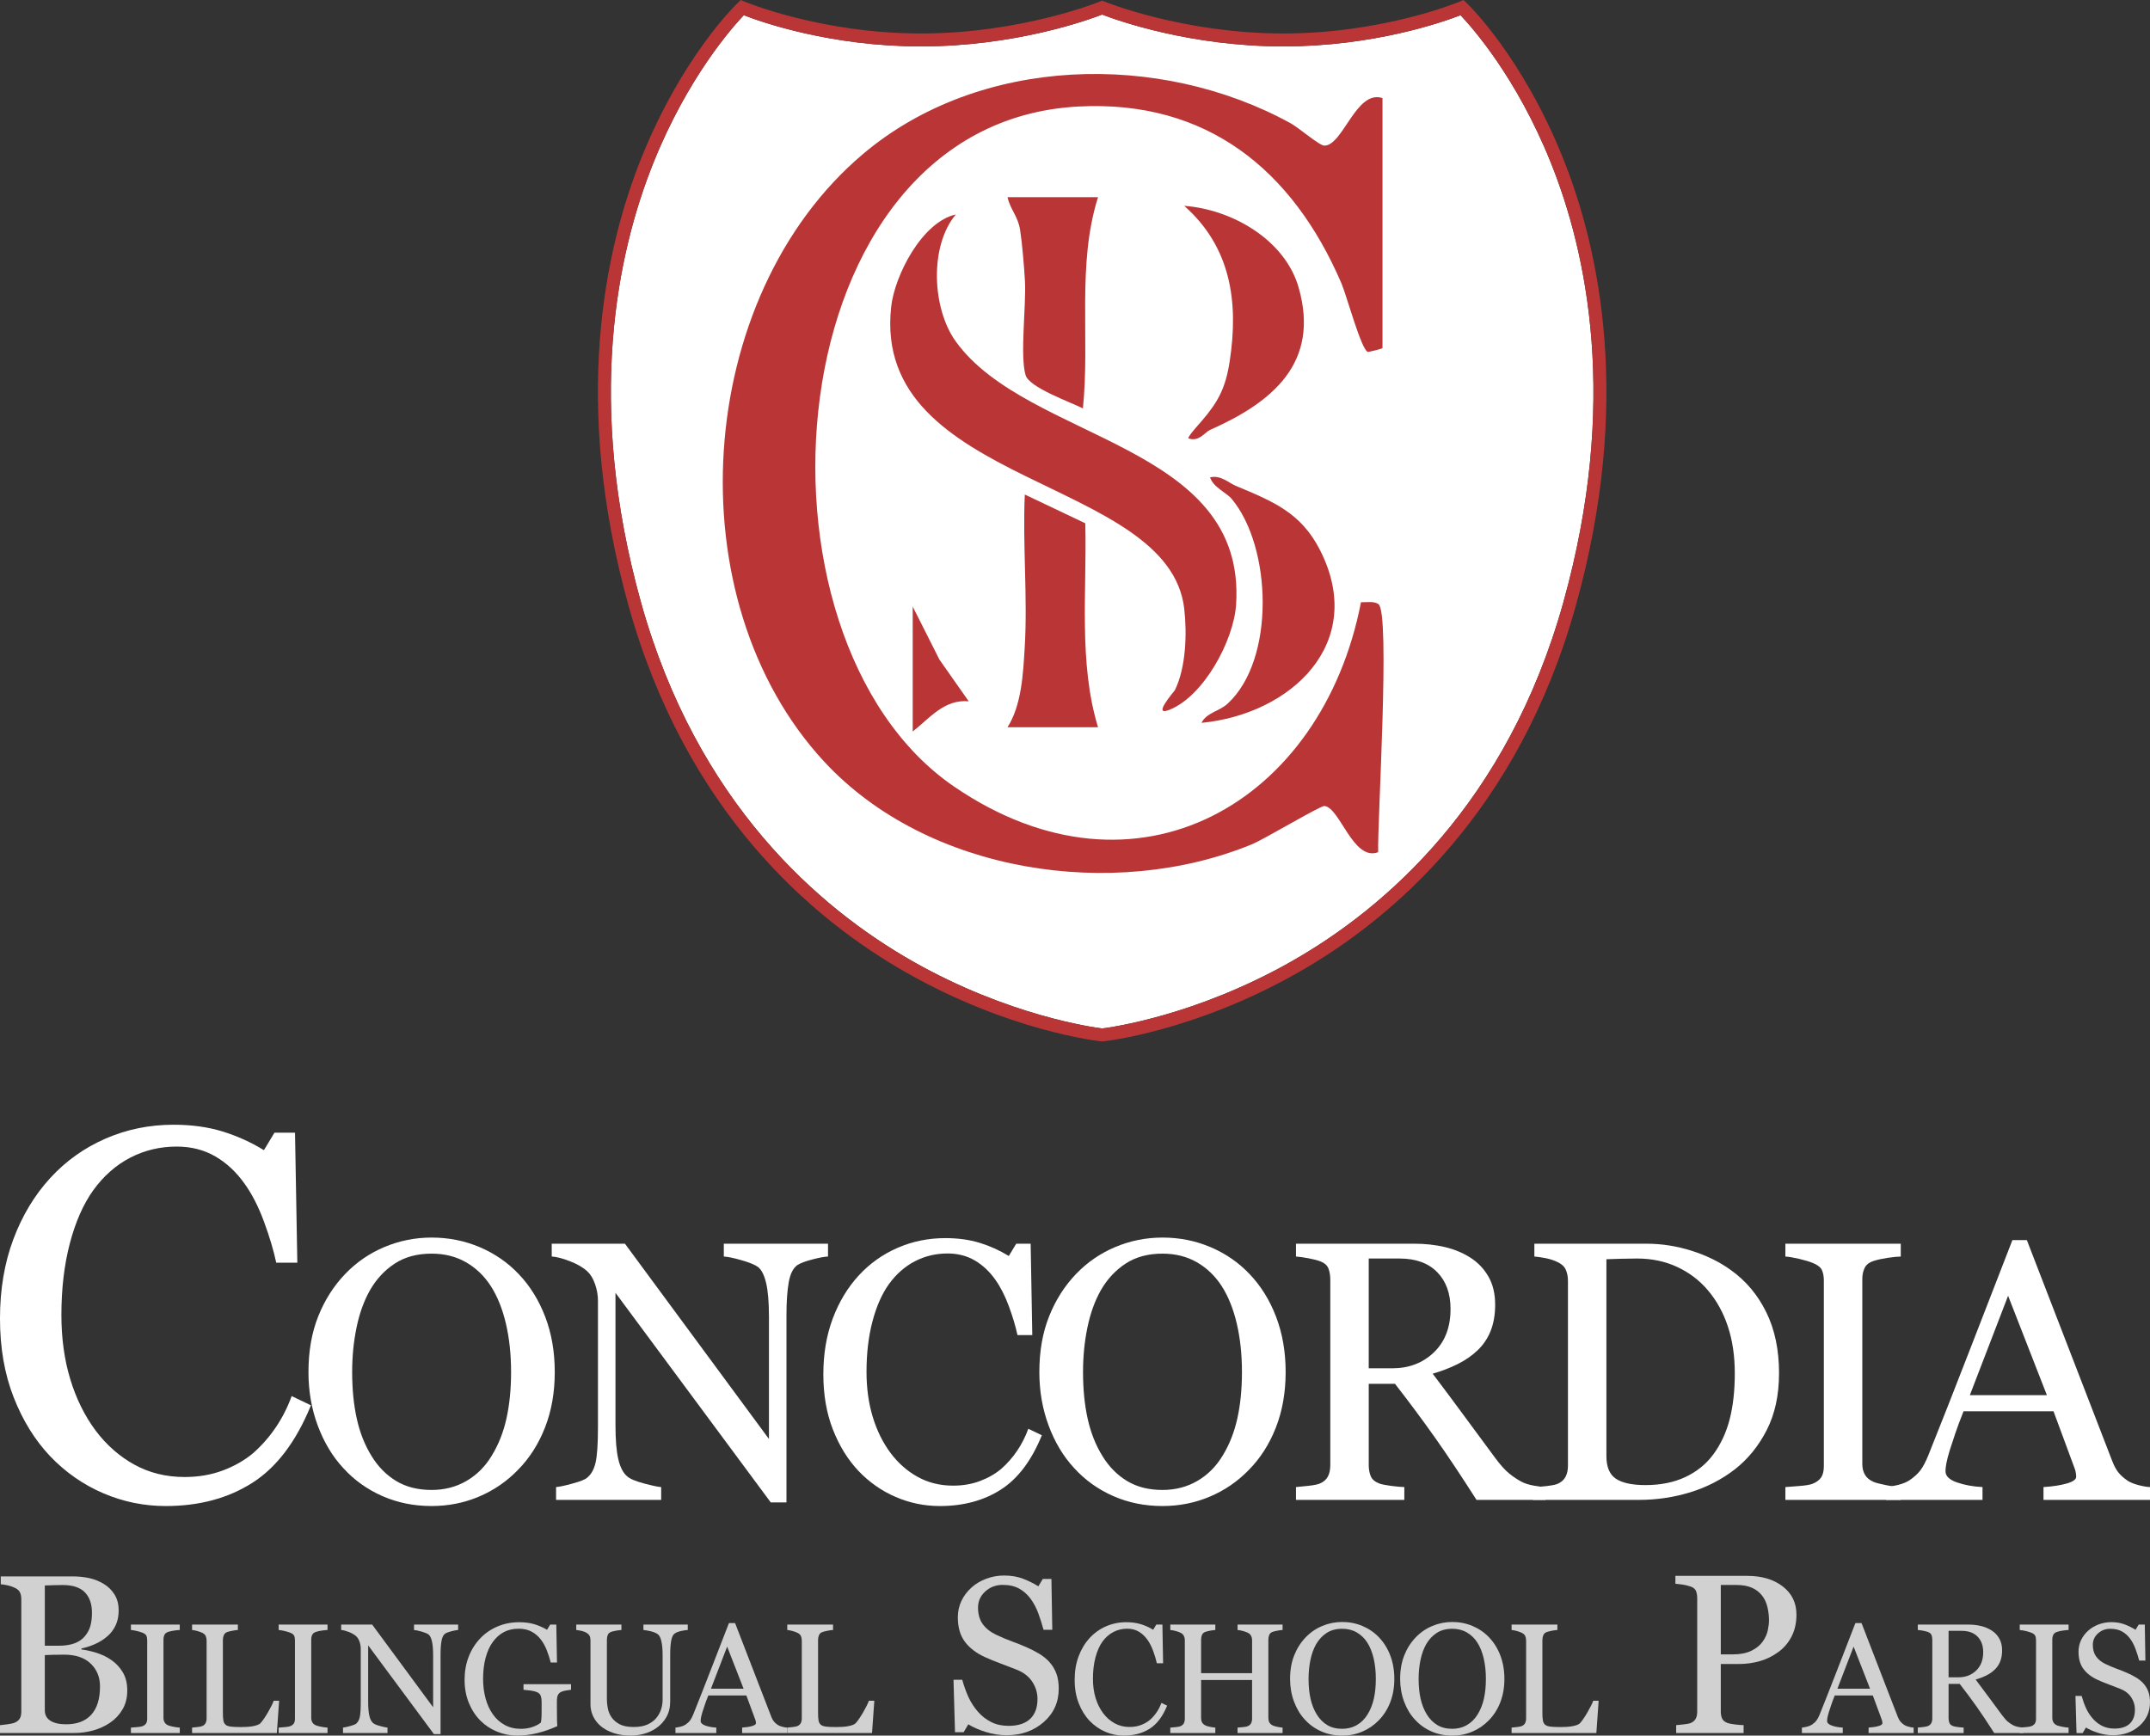
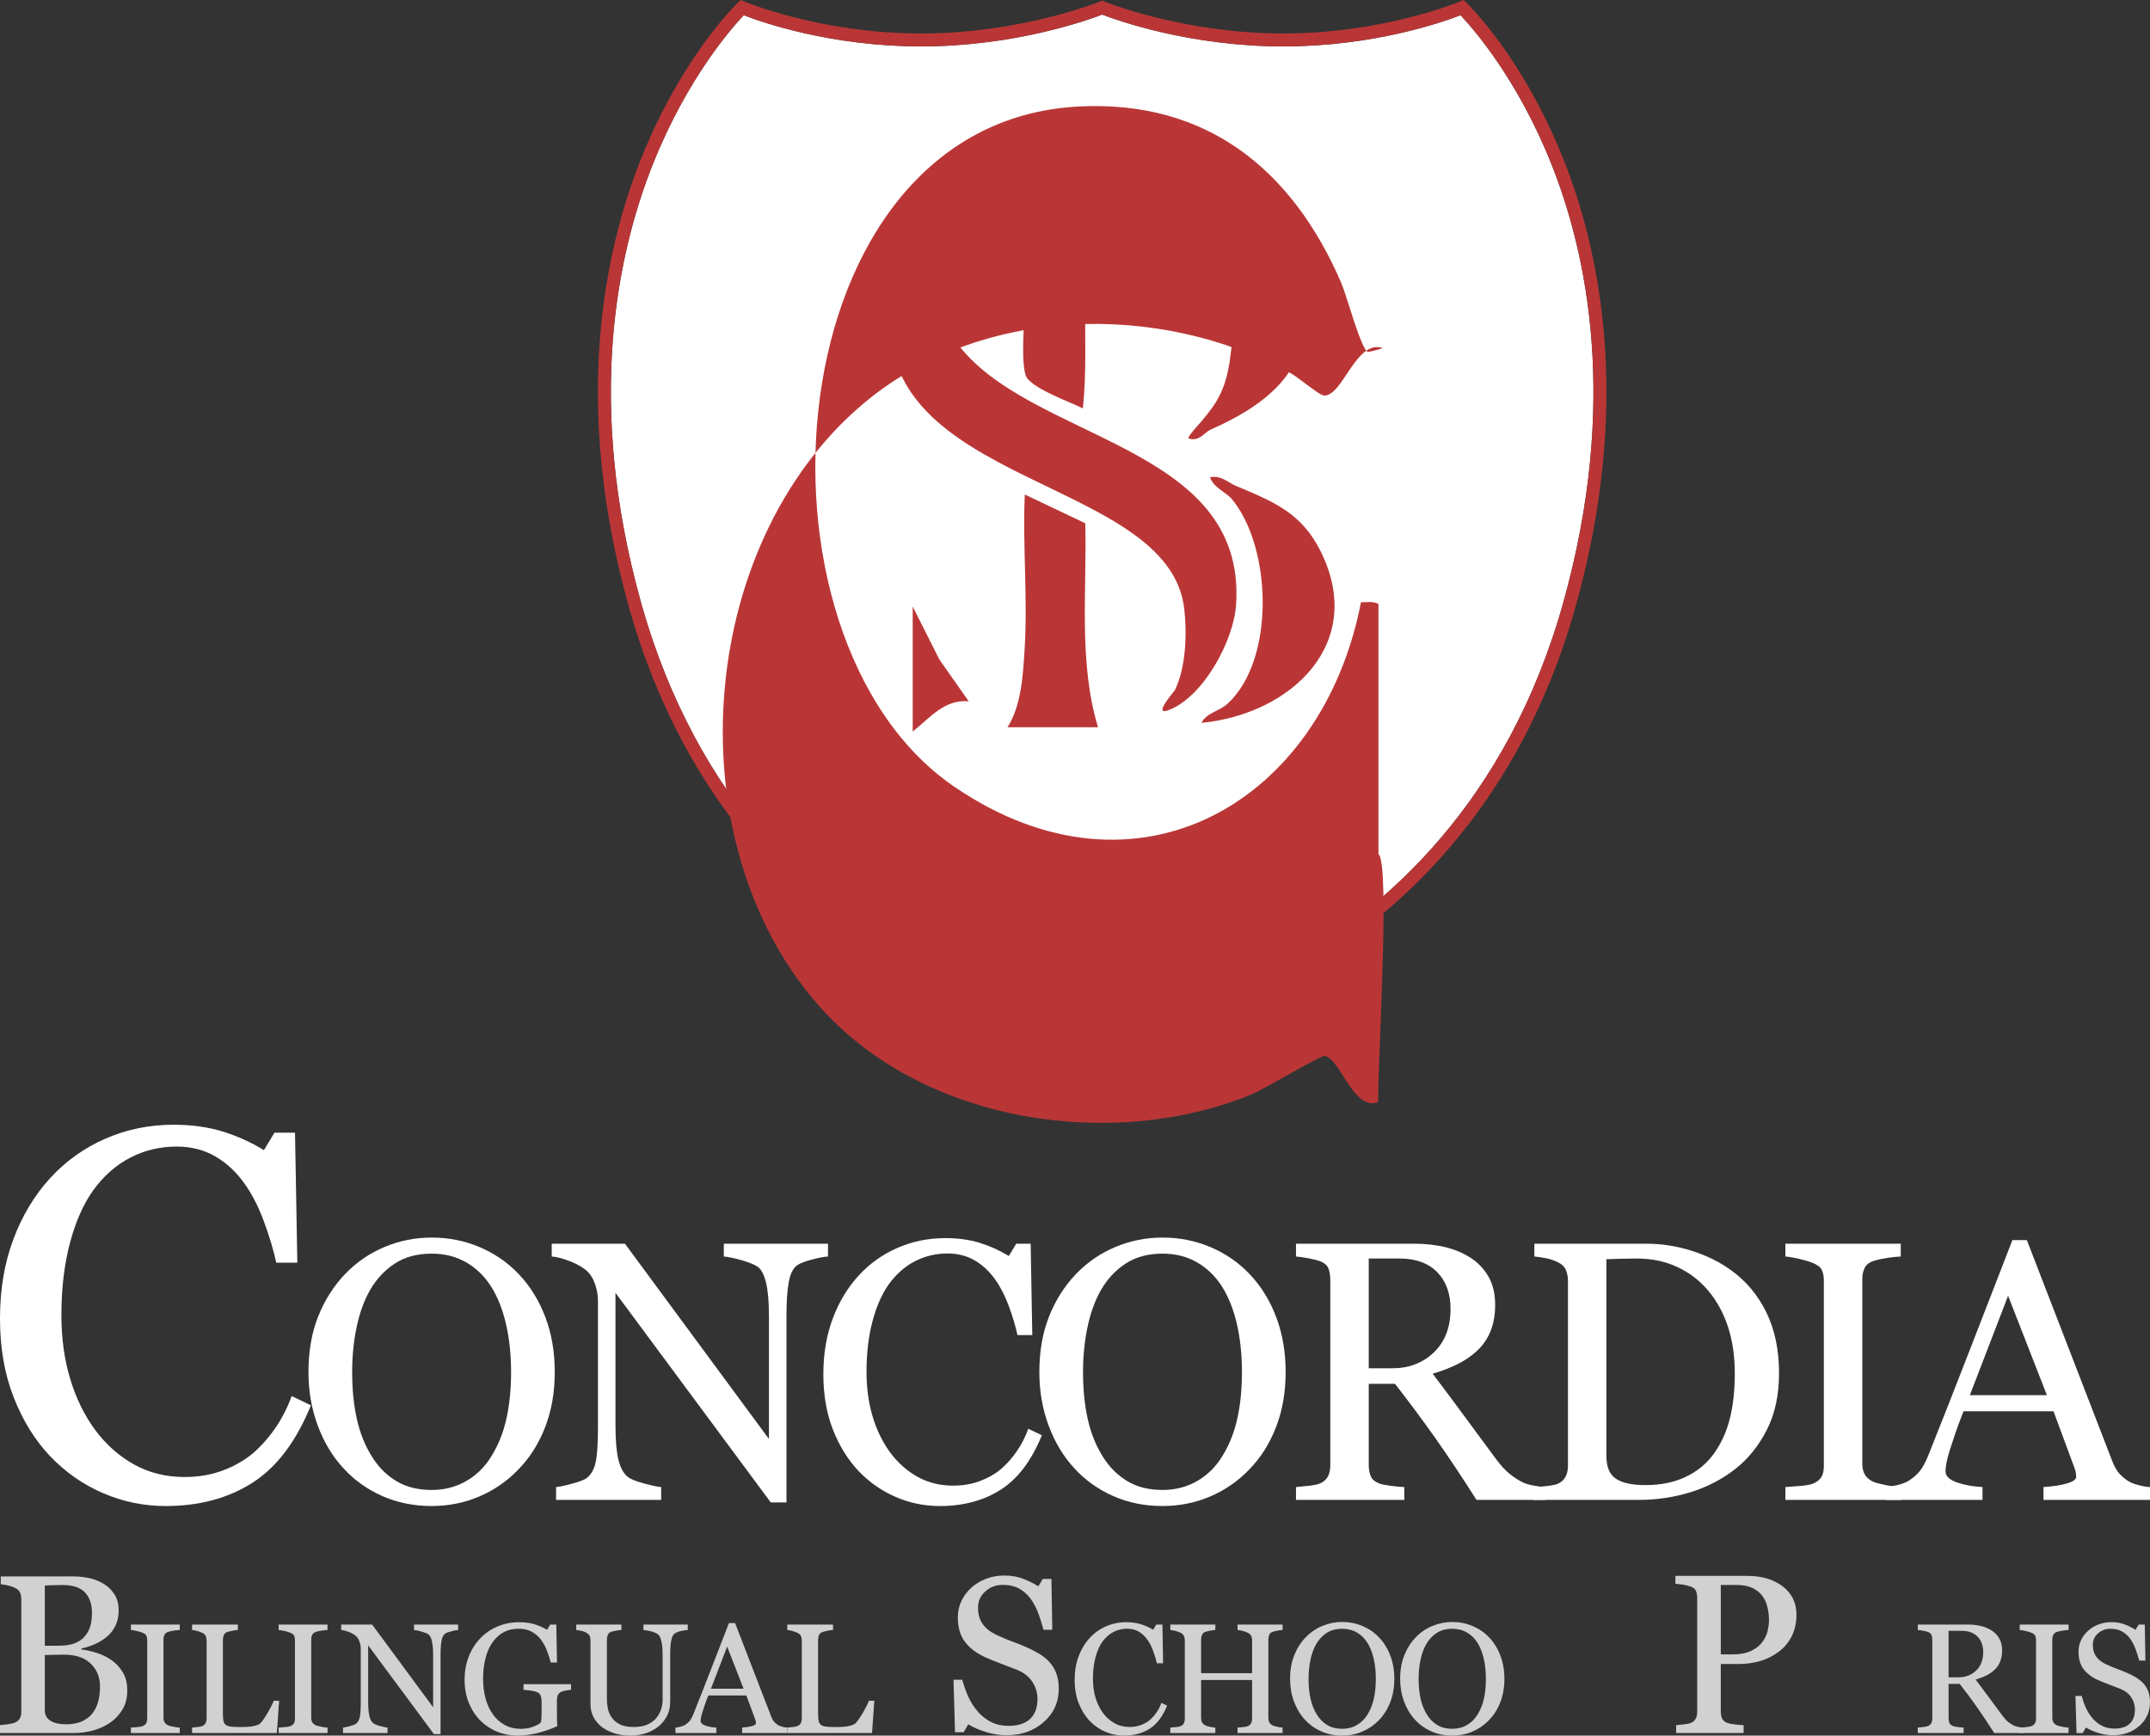
<svg xmlns="http://www.w3.org/2000/svg" id="Calque_2" data-name="Calque 2" width="289.248" height="233.545" viewBox="0 0 289.248 233.545">
  <rect x="0" y="0" width="289.248" height="233.545" fill="#333333" stroke="none" />
  <g id="Calque_1-2" data-name="Calque 1">
    <g>
      <g>
        <g>
          <path d="M210.314,81.091c-7.55,26.998-24.017,41.134-36.507,48.243-12.936,7.358-24.394,8.918-25.53,9.057-1.137-.139-12.594-1.699-25.531-9.057-12.484-7.109-28.957-21.245-36.501-48.243-7.492-26.824-3.236-46.985,1.658-59.179,4.592-11.452,10.594-18.219,12.159-19.866,2.337.91,11.661,4.198,23.826,4.198h.029c12.606,0,22.428-3.537,24.359-4.285,1.931.748,11.753,4.285,24.359,4.285h.029c12.171,0,21.489-3.288,23.826-4.198,1.56,1.641,7.526,8.355,12.125,19.779,4.917,12.206,9.202,32.396,1.699,59.266Z" fill="#fff" />
          <path d="M210.233,21.176c-5.451-13.534-12.623-20.492-12.925-20.776l-.417-.4-.528.226c-.099.041-10.257,4.279-23.698,4.279h-.029c-13.429,0-23.924-4.239-24.029-4.285l-.331-.133-.331.133c-.104.046-10.576,4.285-24.029,4.285h-.029c-13.435,0-23.6-4.239-23.698-4.279l-.528-.226-.417.4c-.301.284-7.474,7.242-12.925,20.776-5.016,12.455-9.388,33.045-1.745,60.379,7.706,27.606,24.58,42.062,37.377,49.327,13.87,7.874,25.733,9.196,26.232,9.248l.093.012.093-.012c.499-.052,12.362-1.374,26.232-9.248,6.402-3.63,13.818-9.063,20.596-17.036,6.784-7.973,12.931-18.485,16.787-32.291,7.642-27.334,3.264-47.924-1.751-60.379ZM173.807,129.334c-12.936,7.358-24.394,8.918-25.53,9.057-1.137-.139-12.594-1.699-25.531-9.057-12.484-7.109-28.957-21.245-36.501-48.243-7.492-26.824-3.236-46.985,1.658-59.179,4.592-11.452,10.594-18.219,12.159-19.866,2.337.91,11.661,4.198,23.826,4.198h.029c12.606,0,22.428-3.537,24.359-4.285,1.931.748,11.753,4.285,24.359,4.285h.029c12.171,0,21.489-3.288,23.826-4.198,1.56,1.641,7.526,8.355,12.125,19.779,4.917,12.206,9.202,32.396,1.699,59.266-7.55,26.998-24.017,41.134-36.507,48.243Z" fill="#ba3636" />
        </g>
        <g>
-           <path d="M185.45,81.292c-.652-.445-1.607-.224-2.352-.255-5.218,26.946-30.135,41.589-54.699,24.834-29.394-20.05-24.395-89.377,16.69-91.538,17.242-.907,28.805,8.491,35.386,23.806.667,1.552,2.689,9.033,3.554,9.211.106.022,1.963-.421,1.963-.522V13.197c-3.561-1.181-5.314,6.417-7.83,6.398-.665-.005-3.434-2.41-4.539-3.016-17.626-9.677-41.81-9.127-57.517,4.141-22.724,19.195-25.486,59.904-5.212,81.781,13.908,15.007,38.912,18.757,57.517,11.113,1.688-.694,9.211-5.202,9.761-5.159,2.081.166,3.873,7.507,7.237,6.215-.107-4.115,1.651-32.28.04-33.38Z" fill="#ba3636" />
+           <path d="M185.45,81.292c-.652-.445-1.607-.224-2.352-.255-5.218,26.946-30.135,41.589-54.699,24.834-29.394-20.05-24.395-89.377,16.69-91.538,17.242-.907,28.805,8.491,35.386,23.806.667,1.552,2.689,9.033,3.554,9.211.106.022,1.963-.421,1.963-.522c-3.561-1.181-5.314,6.417-7.83,6.398-.665-.005-3.434-2.41-4.539-3.016-17.626-9.677-41.81-9.127-57.517,4.141-22.724,19.195-25.486,59.904-5.212,81.781,13.908,15.007,38.912,18.757,57.517,11.113,1.688-.694,9.211-5.202,9.761-5.159,2.081.166,3.873,7.507,7.237,6.215-.107-4.115,1.651-32.28.04-33.38Z" fill="#ba3636" />
          <path d="M157.281,95.528c4.646-1.808,8.7-9.328,9.016-14.176,1.419-21.772-27.983-21.916-37.706-35.396-3.198-4.433-3.579-12.82-.003-17.097-4.533.997-8.239,8.2-8.7,12.457-2.617,24.178,37.379,22.802,39.432,40.593.387,3.349.234,7.899-1.245,10.932-.112.229-3.138,3.6-.794,2.688Z" fill="#ba3636" />
          <path d="M135.546,97.855h12.177c-2.651-8.677-1.481-18.382-1.717-27.444l-8.135-3.867c-.304,6.779.394,13.826-.012,20.578-.214,3.562-.423,7.767-2.313,10.733Z" fill="#ba3636" />
          <path d="M177.608,74.058c-2.588-5.106-6.367-6.59-11.33-8.675-1.06-.445-2.017-1.477-3.479-1.154.383,1.315,2.215,2.075,2.899,2.893,5.412,6.474,5.907,21.653-.552,27.571-1.137,1.041-2.824,1.195-3.507,2.575,12.043-1.168,22.303-10.712,15.968-23.211Z" fill="#ba3636" />
          <path d="M135.546,26.534c.369,1.663,1.399,2.533,1.691,4.398.281,1.797.547,4.994.653,6.885.183,3.281-.693,10.072.088,12.669.501,1.668,6.006,3.608,7.71,4.467.966-9.42-.839-19.342,2.036-28.419h-12.177Z" fill="#ba3636" />
          <path d="M161.639,56.686c-.279.325-1.958,2.148-1.74,2.313,1.429.484,2.188-.839,2.899-1.154,8.351-3.699,14.825-9,11.912-19.159-1.857-6.478-9.04-10.525-15.39-10.987,6.247,5.534,7.348,12.871,6.118,20.898-.555,3.624-1.549,5.472-3.799,8.088Z" fill="#ba3636" />
          <path d="M122.79,98.434c2.272-1.778,4.237-4.369,7.538-4.065l-3.944-5.617-3.594-7.134v16.816Z" fill="#ba3636" />
        </g>
      </g>
      <g>
        <path d="M22.282,202.652c-2.925,0-5.729-.577-8.412-1.73-2.683-1.153-5.061-2.813-7.134-4.982-2.05-2.168-3.685-4.815-4.906-7.94-1.221-3.125-1.831-6.649-1.831-10.569s.598-7.479,1.796-10.674c1.197-3.194,2.855-5.945,4.973-8.252,2.096-2.283,4.571-4.047,7.427-5.293,2.856-1.246,5.907-1.869,9.154-1.869,2.417,0,4.605.3,6.562.899,1.958.6,3.823,1.44,5.596,2.524l1.417-2.351h2.766l.311,17.495h-2.835c-.368-1.706-.921-3.555-1.658-5.549-.737-1.993-1.6-3.682-2.59-5.065-1.105-1.567-2.417-2.795-3.936-3.682-1.52-.887-3.258-1.331-5.215-1.331-2.233,0-4.311.496-6.234,1.488-1.922.992-3.585,2.457-4.989,4.394-1.336,1.869-2.384,4.245-3.143,7.128-.759,2.884-1.139,6.101-1.139,9.654,0,3.137.397,6.015,1.191,8.633.794,2.618,1.929,4.919,3.402,6.903,1.473,1.961,3.217,3.495,5.231,4.602,2.014,1.108,4.265,1.661,6.752,1.661,1.865,0,3.58-.294,5.146-.882,1.566-.588,2.924-1.366,4.076-2.333,1.15-1.014,2.163-2.166,3.039-3.458.875-1.291,1.589-2.696,2.141-4.218l2.593,1.245c-1.98,4.864-4.606,8.338-7.876,10.424-3.271,2.086-7.162,3.129-11.677,3.129Z" fill="#fff" />
        <path d="M69.776,171.435c1.522,1.587,2.713,3.503,3.571,5.745.858,2.243,1.287,4.725,1.287,7.446,0,2.737-.437,5.223-1.312,7.458s-2.089,4.138-3.644,5.709c-1.506,1.555-3.255,2.753-5.247,3.595-1.992.842-4.114,1.263-6.365,1.263-2.397,0-4.612-.449-6.644-1.348-2.033-.899-3.777-2.15-5.235-3.753-1.458-1.571-2.604-3.478-3.438-5.721-.834-2.243-1.251-4.644-1.251-7.203,0-2.802.437-5.3,1.312-7.495.875-2.194,2.081-4.093,3.62-5.697,1.522-1.587,3.292-2.802,5.308-3.644,2.016-.842,4.126-1.263,6.329-1.263,2.283,0,4.437.429,6.462,1.287,2.024.859,3.773,2.065,5.247,3.62ZM66.157,195.874c.907-1.474,1.567-3.142,1.98-5.005.413-1.862.62-3.943.62-6.243,0-2.365-.231-4.535-.693-6.511-.462-1.976-1.138-3.66-2.028-5.053-.891-1.377-2.009-2.45-3.353-3.219-1.345-.769-2.883-1.154-4.616-1.154-1.944,0-3.595.446-4.956,1.336-1.36.891-2.47,2.081-3.328,3.571-.81,1.425-1.413,3.093-1.81,5.004-.397,1.911-.595,3.92-.595,6.025,0,2.332.21,4.438.632,6.316.421,1.879,1.085,3.547,1.992,5.004.875,1.425,1.976,2.539,3.304,3.34,1.328.802,2.915,1.203,4.762,1.203,1.733,0,3.296-.405,4.689-1.215,1.393-.81,2.527-1.944,3.401-3.401Z" fill="#fff" />
        <path d="M111.395,169.078c-.454.016-1.151.146-2.09.389-.94.243-1.612.494-2.017.753-.582.405-.975,1.182-1.178,2.332-.203,1.15-.303,2.608-.303,4.373v25.241h-2.113l-20.892-28.205v17.783c0,1.992.125,3.523.377,4.591.251,1.069.635,1.83,1.154,2.284.372.356,1.142.689,2.308.996,1.167.308,1.935.47,2.308.486v1.725h-14.139v-1.725c.437-.032,1.174-.19,2.211-.474,1.036-.283,1.684-.538,1.943-.765.567-.453.956-1.145,1.166-2.077.21-.931.315-2.522.315-4.774v-16.981c0-.745-.13-1.49-.389-2.235-.259-.745-.607-1.32-1.044-1.725-.583-.534-1.373-.992-2.369-1.373-.996-.38-1.802-.587-2.417-.62v-1.725h9.849l19.376,26.281v-16.395c0-2.008-.129-3.55-.389-4.627-.259-1.076-.632-1.793-1.118-2.15-.453-.307-1.195-.607-2.223-.898s-1.81-.453-2.344-.486v-1.725h14.018v1.725Z" fill="#fff" />
        <path d="M126.424,202.652c-2.055,0-4.026-.405-5.911-1.216-1.885-.81-3.556-1.977-5.012-3.5-1.441-1.524-2.59-3.383-3.447-5.579-.858-2.196-1.286-4.672-1.286-7.426s.421-5.255,1.262-7.5c.842-2.244,2.006-4.177,3.495-5.798,1.472-1.604,3.212-2.844,5.218-3.719,2.007-.875,4.151-1.313,6.432-1.313,1.699,0,3.236.211,4.612.632,1.375.421,2.686,1.012,3.932,1.774l.996-1.652h1.943l.219,12.293h-1.992c-.259-1.198-.647-2.498-1.165-3.899-.518-1.401-1.125-2.587-1.82-3.559-.776-1.101-1.699-1.964-2.766-2.587s-2.289-.935-3.664-.935c-1.569,0-3.03.348-4.38,1.046-1.351.697-2.519,1.726-3.506,3.087-.938,1.313-1.675,2.983-2.208,5.008-.534,2.026-.801,4.287-.801,6.783,0,2.204.279,4.226.837,6.066.558,1.84,1.355,3.456,2.391,4.85,1.035,1.378,2.26,2.456,3.676,3.234,1.415.778,2.997,1.167,4.744,1.167,1.31,0,2.516-.206,3.615-.62,1.1-.413,2.054-.96,2.864-1.64.809-.713,1.52-1.522,2.135-2.429.615-.907,1.116-1.895,1.504-2.964l1.822.875c-1.392,3.417-3.236,5.859-5.535,7.324-2.298,1.466-5.032,2.199-8.204,2.199Z" fill="#fff" />
        <path d="M168.104,171.435c1.522,1.587,2.712,3.503,3.571,5.745.858,2.243,1.288,4.725,1.288,7.446,0,2.737-.438,5.223-1.312,7.458-.875,2.235-2.09,4.138-3.644,5.709-1.506,1.555-3.255,2.753-5.247,3.595-1.992.842-4.114,1.263-6.365,1.263-2.397,0-4.612-.449-6.644-1.348-2.033-.899-3.778-2.15-5.236-3.753-1.458-1.571-2.604-3.478-3.437-5.721-.835-2.243-1.251-4.644-1.251-7.203,0-2.802.437-5.3,1.312-7.495.874-2.194,2.081-4.093,3.619-5.697,1.522-1.587,3.292-2.802,5.308-3.644,2.016-.842,4.126-1.263,6.329-1.263,2.284,0,4.438.429,6.462,1.287,2.024.859,3.773,2.065,5.247,3.62ZM164.484,195.874c.907-1.474,1.567-3.142,1.98-5.005.413-1.862.62-3.943.62-6.243,0-2.365-.231-4.535-.692-6.511-.462-1.976-1.138-3.66-2.029-5.053-.891-1.377-2.009-2.45-3.352-3.219-1.345-.769-2.883-1.154-4.616-1.154-1.943,0-3.595.446-4.956,1.336-1.36.891-2.47,2.081-3.328,3.571-.81,1.425-1.413,3.093-1.81,5.004-.398,1.911-.596,3.92-.596,6.025,0,2.332.211,4.438.632,6.316.421,1.879,1.085,3.547,1.992,5.004.874,1.425,1.976,2.539,3.304,3.34,1.327.802,2.915,1.203,4.761,1.203,1.733,0,3.296-.405,4.689-1.215,1.392-.81,2.526-1.944,3.401-3.401Z" fill="#fff" />
        <path d="M207.925,201.826h-9.283c-2.055-3.223-3.912-6.008-5.57-8.357-1.659-2.348-3.458-4.769-5.399-7.264h-3.531v10.932c0,.567.089,1.065.267,1.494.178.429.559.757,1.142.984.292.114.802.219,1.531.316s1.344.154,1.847.17v1.725h-14.576v-1.725c.389-.032.951-.089,1.689-.17.737-.081,1.251-.186,1.542-.316.486-.21.839-.518,1.057-.923.219-.405.328-.923.328-1.555v-24.925c0-.567-.082-1.069-.243-1.506-.162-.437-.543-.769-1.142-.996-.405-.146-.931-.279-1.579-.401-.648-.121-1.199-.198-1.652-.231v-1.725h15.912c1.458,0,2.826.15,4.106.449,1.279.3,2.437.782,3.474,1.446,1.004.648,1.806,1.494,2.405,2.538.599,1.045.899,2.304.899,3.778,0,1.328-.203,2.502-.607,3.522-.405,1.02-1.004,1.903-1.798,2.648-.729.697-1.603,1.3-2.623,1.81s-2.146.944-3.377,1.3c1.7,2.251,3.113,4.146,4.239,5.685,1.125,1.539,2.506,3.409,4.142,5.612.712.972,1.356,1.688,1.931,2.15.575.462,1.145.838,1.713,1.13.421.211.947.373,1.579.486.632.114,1.158.179,1.579.195v1.725ZM195.147,176.137c0-2.086-.6-3.739-1.798-4.96-1.199-1.221-2.891-1.831-5.078-1.831h-4.13v14.771h3.182c2.235,0,4.097-.715,5.588-2.146,1.49-1.431,2.235-3.375,2.235-5.833Z" fill="#fff" />
        <path d="M239.34,184.796c0,2.932-.55,5.474-1.652,7.628-1.101,2.154-2.535,3.92-4.3,5.296-1.781,1.377-3.781,2.405-6,3.085-2.219.68-4.511,1.02-6.875,1.02h-14.284v-1.725c.469,0,1.081-.044,1.834-.134.753-.089,1.251-.19,1.494-.304.486-.21.839-.522,1.057-.935s.328-.911.328-1.494v-24.876c0-.55-.093-1.045-.28-1.482-.186-.437-.555-.785-1.105-1.044-.502-.243-1.044-.421-1.627-.534-.583-.113-1.085-.186-1.506-.219v-1.725h15.062c2.073,0,4.114.32,6.122.96,2.008.64,3.757,1.503,5.247,2.587,2.024,1.442,3.612,3.328,4.762,5.661,1.15,2.332,1.725,5.077,1.725,8.235ZM233.388,184.784c0-2.314-.307-4.406-.923-6.275-.616-1.869-1.515-3.499-2.696-4.891-1.118-1.327-2.49-2.37-4.118-3.131-1.627-.761-3.438-1.141-5.43-1.141-.664,0-1.413.012-2.247.036-.834.024-1.454.045-1.858.061v26.483c0,1.473.429,2.492,1.288,3.059.858.566,2.178.849,3.96.849,2.057,0,3.854-.364,5.393-1.092,1.538-.728,2.785-1.74,3.741-3.035,1.004-1.359,1.737-2.933,2.199-4.721.462-1.788.692-3.855.692-6.202Z" fill="#fff" />
        <path d="M255.719,201.826h-15.524v-1.725c.438-.032,1.069-.081,1.895-.146.826-.065,1.409-.162,1.749-.292.534-.21.923-.498,1.166-.862s.364-.87.364-1.518v-24.974c0-.567-.089-1.04-.267-1.421-.178-.38-.599-.7-1.263-.96-.486-.194-1.097-.377-1.835-.547-.737-.17-1.34-.271-1.81-.303v-1.725h15.524v1.725c-.502.016-1.102.077-1.798.182-.697.106-1.304.239-1.822.401-.616.195-1.028.51-1.239.948-.211.437-.315.923-.315,1.458v24.949c0,.534.117,1.008.352,1.421.234.413.635.741,1.202.984.34.13.895.272,1.664.425.769.154,1.421.239,1.956.255v1.725Z" fill="#fff" />
        <path d="M289.248,201.826h-14.329v-1.725c1.263-.081,2.312-.243,3.146-.486s1.251-.542,1.251-.899c0-.146-.016-.324-.049-.534-.033-.21-.081-.397-.145-.559l-2.855-7.725h-12.101c-.454,1.134-.823,2.122-1.107,2.964-.284.842-.539,1.62-.766,2.332-.211.697-.357,1.263-.438,1.701-.081.437-.121.794-.121,1.069,0,.648.51,1.15,1.53,1.506,1.02.356,2.171.567,3.45.632v1.725h-12.982v-1.725c.421-.032.947-.125,1.579-.279.631-.154,1.149-.36,1.554-.62.648-.437,1.15-.895,1.506-1.373.356-.477.704-1.138,1.045-1.98,1.733-4.324,3.644-9.183,5.733-14.576,2.09-5.393,3.951-10.195,5.587-14.406h1.944l11.49,29.735c.243.632.518,1.142.826,1.531.307.389.737.769,1.288,1.142.372.227.858.417,1.458.571.599.154,1.101.239,1.506.255v1.725ZM275.378,187.736l-5.221-13.377-5.147,13.377h10.368Z" fill="#fff" />
      </g>
      <g>
        <path d="M14.984,223.379c.614.416,1.123.961,1.53,1.634.406.673.609,1.49.609,2.45,0,.98-.213,1.832-.638,2.554-.425.723-.98,1.317-1.663,1.782-.663.455-1.413.802-2.25,1.04-.836.237-1.7.356-2.591.356H0v-1.054c.238-.02.584-.062,1.04-.126s.782-.141.98-.23c.307-.139.525-.324.653-.557.129-.232.193-.532.193-.899v-15.147c0-.337-.057-.633-.171-.891s-.339-.466-.675-.624c-.297-.148-.629-.262-.995-.342-.366-.079-.673-.129-.92-.148v-1.054h9.727c.752,0,1.472.074,2.161.223.688.149,1.344.411,1.968.787.584.347,1.064.817,1.44,1.411.376.594.564,1.317.564,2.168,0,.743-.134,1.403-.401,1.982-.268.579-.644,1.077-1.129,1.493-.455.396-.978.73-1.567,1.002-.589.273-1.225.483-1.908.631v.134c.604.069,1.28.22,2.027.453s1.413.557,1.998.973ZM11.393,220.199c.365-.426.619-.893.763-1.399.143-.506.215-1.106.215-1.8,0-1.161-.316-2.071-.948-2.73-.632-.659-1.629-.989-2.993-.989-.316,0-.714.008-1.193.022-.479.015-.882.027-1.207.037v8.108h1.882c.809,0,1.504-.104,2.082-.312.578-.208,1.044-.52,1.4-.937ZM13.454,226.928c0-1.247-.418-2.272-1.255-3.074-.837-.802-2.032-1.203-3.586-1.203-.634,0-1.169.008-1.604.022-.436.015-.762.027-.98.037v7.425c0,.624.253,1.094.757,1.411.505.317,1.208.475,2.109.475,1.475,0,2.604-.431,3.386-1.292.782-.861,1.173-2.129,1.173-3.802Z" fill="#d1d1d1" />
        <path d="M24.184,233.195h-6.571v-.73c.185-.014.452-.034.802-.062s.596-.068.74-.123c.226-.089.391-.211.494-.365.103-.154.154-.369.154-.643v-10.571c0-.24-.037-.44-.113-.602-.075-.161-.254-.296-.535-.406-.206-.082-.465-.159-.776-.231-.312-.072-.567-.115-.766-.129v-.73h6.571v.73c-.213.007-.466.033-.761.077-.295.044-.552.101-.771.17-.261.082-.435.216-.524.401-.089.185-.134.391-.134.617v10.561c0,.226.05.427.149.602.099.175.269.314.509.416.144.055.379.115.705.18.326.065.602.101.828.108v.73Z" fill="#d1d1d1" />
        <path d="M37.553,228.855l-.308,4.34h-11.404v-.73c.165-.014.403-.037.715-.072s.53-.079.653-.134c.206-.089.355-.219.447-.391s.139-.391.139-.658v-10.448c0-.233-.04-.439-.118-.617-.079-.178-.235-.322-.468-.432-.158-.082-.379-.163-.663-.242s-.519-.125-.705-.139v-.73h6.16v.73c-.192.007-.44.041-.746.103s-.526.117-.663.165c-.233.082-.392.223-.478.421-.086.199-.128.411-.128.638v9.8c0,.452.022.804.067,1.054.044.251.149.444.314.581.157.123.392.204.704.241.312.038.749.057,1.311.057.254,0,.517-.007.792-.021.274-.014.535-.041.782-.082.24-.041.461-.098.663-.17.202-.072.351-.163.447-.273.281-.315.608-.793.982-1.434.373-.641.632-1.16.776-1.558h.73Z" fill="#d1d1d1" />
        <path d="M44.062,233.195h-6.571v-.73c.185-.014.452-.034.802-.062s.596-.068.74-.123c.226-.089.391-.211.494-.365.103-.154.154-.369.154-.643v-10.571c0-.24-.037-.44-.113-.602-.075-.161-.254-.296-.535-.406-.206-.082-.465-.159-.776-.231-.312-.072-.567-.115-.766-.129v-.73h6.571v.73c-.213.007-.466.033-.761.077-.295.044-.552.101-.771.17-.261.082-.435.216-.524.401-.089.185-.134.391-.134.617v10.561c0,.226.05.427.149.602.099.175.269.314.509.416.144.055.379.115.705.18.326.065.602.101.828.108v.73Z" fill="#d1d1d1" />
        <path d="M61.633,219.333c-.192.007-.486.062-.884.164-.397.103-.682.209-.853.319-.247.171-.413.501-.499.987s-.128,1.104-.128,1.851v10.684h-.895l-8.844-11.939v7.528c0,.843.053,1.491.159,1.944.106.452.269.775.488.967.158.151.483.291.977.421.494.13.819.199.977.206v.73h-5.985v-.73c.185-.014.497-.081.936-.2.439-.12.713-.228.823-.324.24-.192.404-.485.494-.879.089-.394.134-1.068.134-2.021v-7.188c0-.315-.055-.631-.164-.946-.11-.315-.257-.558-.443-.73-.247-.226-.581-.42-1.002-.581-.422-.161-.763-.248-1.023-.262v-.73h4.169l8.201,11.125v-6.94c0-.85-.055-1.503-.164-1.959-.109-.456-.268-.759-.472-.91-.192-.13-.506-.257-.941-.38-.435-.124-.766-.192-.993-.206v-.73h5.933v.73Z" fill="#d1d1d1" />
        <path d="M76.826,227.375c-.165.02-.386.053-.663.098-.278.044-.502.108-.674.19-.205.103-.351.249-.437.437s-.129.41-.129.663v1.131c0,.823.005,1.378.016,1.666.01.288.022.524.036.71-.912.411-1.821.727-2.725.946-.905.219-1.793.329-2.663.329-.933,0-1.83-.175-2.694-.525-.864-.35-1.618-.847-2.263-1.492-.651-.652-1.169-1.444-1.553-2.377s-.575-1.976-.575-3.128c0-1.111.183-2.142.55-3.092.367-.95.886-1.775,1.558-2.475.651-.686,1.428-1.219,2.329-1.6.901-.381,1.866-.571,2.894-.571.823,0,1.539.1,2.149.298.61.199,1.149.439,1.615.72l.422-.699h.823l.092,5.101h-.843c-.144-.562-.323-1.116-.536-1.661-.212-.545-.487-1.033-.823-1.465s-.746-.776-1.23-1.034c-.484-.257-1.062-.385-1.734-.385-.735,0-1.39.149-1.966.448s-1.077.743-1.503,1.333c-.418.57-.741,1.28-.968,2.13-.227.851-.34,1.801-.34,2.851,0,.926.112,1.799.335,2.619.223.82.547,1.528.973,2.125.425.611.958,1.091,1.596,1.441s1.363.525,2.172.525c.605,0,1.155-.092,1.653-.278.497-.185.849-.381,1.055-.586.055-.356.084-.716.087-1.079s.005-.672.005-.926v-.802c0-.288-.04-.543-.118-.766-.079-.223-.241-.386-.489-.488-.226-.103-.533-.18-.92-.231-.388-.051-.691-.084-.91-.098v-.751h6.396v.751Z" fill="#d1d1d1" />
        <path d="M92.529,219.333c-.192.007-.473.048-.843.123-.371.075-.672.189-.905.339-.233.158-.394.483-.483.977-.09.494-.134,1.097-.134,1.81v6.345c0,.809-.168,1.512-.504,2.108-.336.597-.778,1.087-1.327,1.471-.542.37-1.112.636-1.712.797-.6.161-1.174.242-1.723.242-.877,0-1.659-.115-2.345-.344-.685-.23-1.261-.54-1.727-.931-.46-.391-.806-.838-1.038-1.342-.233-.504-.35-1.03-.35-1.578v-8.628c0-.24-.04-.44-.119-.602-.079-.161-.238-.31-.478-.447-.171-.096-.39-.173-.658-.231-.267-.058-.487-.094-.658-.108v-.73h6.077v.73c-.192.007-.433.037-.725.092-.291.055-.506.106-.643.154-.233.082-.389.219-.468.411-.079.192-.118.401-.118.627v8.056c0,.39.043.8.129,1.228.086.428.255.827.509,1.197.267.377.631.685,1.09.925s1.09.36,1.892.36c.754,0,1.387-.12,1.897-.36.511-.24.914-.555,1.208-.945.281-.37.48-.757.596-1.161.117-.404.175-.812.175-1.223v-5.98c0-.76-.055-1.382-.165-1.865s-.271-.8-.483-.951c-.24-.171-.567-.305-.982-.401s-.732-.151-.951-.164v-.73h5.965v.73Z" fill="#d1d1d1" />
        <path d="M105.907,233.195h-6.065v-.73c.535-.034.979-.103,1.332-.206.353-.103.529-.23.529-.381,0-.062-.007-.137-.02-.226-.014-.089-.034-.168-.062-.236l-1.208-3.27h-5.123c-.192.48-.348.898-.468,1.255s-.228.686-.325.987c-.089.295-.151.535-.185.72s-.052.336-.052.452c0,.274.216.487.648.638.432.151.919.24,1.46.267v.73h-5.496v-.73c.179-.014.401-.053.668-.118.268-.065.487-.153.658-.262.275-.185.487-.379.638-.581s.298-.482.442-.838c.734-1.831,1.543-3.887,2.427-6.17.884-2.283,1.673-4.316,2.365-6.098h.823l4.864,12.587c.103.267.219.483.35.648.13.164.312.326.545.483.158.096.364.177.617.242.253.065.466.101.637.108v.73ZM100.037,227.231l-2.21-5.663-2.179,5.663h4.389Z" fill="#d1d1d1" />
        <path d="M117.626,228.855l-.308,4.34h-11.404v-.73c.165-.014.403-.037.715-.072.312-.034.529-.079.653-.134.205-.089.355-.219.447-.391s.139-.391.139-.658v-10.448c0-.233-.039-.439-.118-.617-.079-.178-.235-.322-.468-.432-.158-.082-.379-.163-.663-.242s-.519-.125-.705-.139v-.73h6.16v.73c-.192.007-.441.041-.746.103s-.526.117-.663.165c-.233.082-.393.223-.478.421-.086.199-.129.411-.129.638v9.8c0,.452.022.804.067,1.054.045.251.149.444.314.581.158.123.393.204.705.241.312.038.749.057,1.311.057.253,0,.517-.007.792-.021.274-.014.535-.041.781-.082.24-.041.461-.098.663-.17.202-.072.351-.163.447-.273.281-.315.608-.793.982-1.434.373-.641.632-1.16.776-1.558h.73Z" fill="#d1d1d1" />
        <path d="M141.159,223.619c.436.484.757,1.014.966,1.59.208.576.312,1.246.312,2.011,0,1.82-.673,3.32-2.018,4.501-1.346,1.181-3.016,1.772-5.01,1.772-.92,0-1.839-.143-2.759-.428-.92-.285-1.714-.631-2.382-1.038l-.624,1.06h-1.162l-.204-7.057h1.177c.242.871.525,1.658.85,2.36.325.702.752,1.358,1.285,1.968.504.571,1.092,1.026,1.765,1.365.673.339,1.454.508,2.345.508.669,0,1.251-.087,1.75-.262s.903-.422,1.213-.742.54-.695.69-1.127c.149-.431.225-.928.225-1.491,0-.824-.233-1.592-.698-2.304-.464-.712-1.157-1.253-2.076-1.621-.629-.251-1.351-.528-2.164-.831s-1.515-.591-2.106-.861c-1.162-.522-2.065-1.207-2.708-2.054-.644-.847-.966-1.953-.966-3.317,0-.784.16-1.514.48-2.192s.774-1.282,1.365-1.815c.561-.503,1.225-.897,1.99-1.183.764-.285,1.563-.428,2.396-.428.949,0,1.798.145,2.548.435s1.435.629,2.055,1.017l.596-.988h1.162l.116,6.839h-1.176c-.214-.784-.453-1.534-.719-2.251-.267-.716-.613-1.365-1.038-1.946-.416-.561-.925-1.009-1.525-1.343-.601-.334-1.336-.501-2.208-.501-.919,0-1.704.295-2.352.886-.649.591-.973,1.312-.973,2.164,0,.891.208,1.629.624,2.215.416.586,1.021,1.067,1.815,1.445.707.339,1.402.632,2.084.879.682.247,1.343.511,1.982.791.581.252,1.14.537,1.678.857s1.004.692,1.401,1.118Z" fill="#d1d1d1" />
        <path d="M151.205,233.545c-.87,0-1.704-.172-2.502-.515-.798-.343-1.505-.837-2.121-1.482-.61-.645-1.096-1.432-1.459-2.362-.364-.929-.545-1.978-.545-3.144s.178-2.224.534-3.175c.356-.95.849-1.768,1.48-2.454.623-.679,1.359-1.204,2.208-1.574.849-.37,1.757-.556,2.723-.556.719,0,1.37.089,1.952.267s1.137.428,1.665.751l.421-.699h.823l.092,5.203h-.843c-.11-.507-.274-1.057-.493-1.651-.219-.593-.476-1.095-.77-1.506-.329-.466-.719-.831-1.171-1.095-.452-.264-.969-.396-1.55-.396-.664,0-1.282.147-1.854.443s-1.066.731-1.484,1.307c-.397.556-.709,1.262-.935,2.12-.226.858-.339,1.815-.339,2.871,0,.933.118,1.789.354,2.568s.574,1.463,1.012,2.053c.438.583.957,1.039,1.556,1.369.599.33,1.268.494,2.008.494.554,0,1.065-.087,1.53-.262.466-.175.87-.406,1.212-.694.342-.302.643-.644.903-1.028.261-.384.472-.802.637-1.255l.771.37c-.589,1.446-1.37,2.48-2.343,3.1-.973.62-2.131.931-3.473.931Z" fill="#d1d1d1" />
        <path d="M172.549,233.195h-6.057v-.73c.165-.014.403-.034.715-.062.312-.027.526-.068.642-.123.206-.082.357-.207.453-.375.096-.168.144-.386.144-.653v-5.193h-6.859v5.08c0,.24.04.442.119.607.079.164.234.308.468.432.116.062.324.124.622.185.298.062.533.096.705.103v.73h-6.057v-.73c.165-.014.403-.034.715-.062.312-.027.526-.068.642-.123.206-.082.357-.207.453-.375.096-.168.144-.386.144-.653v-10.53c0-.219-.044-.42-.133-.602-.09-.181-.244-.324-.463-.427-.185-.089-.41-.168-.673-.236-.264-.068-.492-.11-.684-.123v-.73h6.057v.73c-.192.007-.427.037-.705.092s-.485.106-.622.154c-.233.082-.389.22-.468.411-.079.192-.119.401-.119.627v4.525h6.859v-4.422c0-.219-.045-.42-.134-.602-.089-.181-.244-.324-.463-.427-.185-.089-.41-.168-.673-.236-.264-.068-.492-.11-.684-.123v-.73h6.057v.73c-.192.007-.426.037-.705.092-.278.055-.485.106-.622.154-.233.082-.389.22-.468.411-.079.192-.119.401-.119.627v10.52c0,.24.04.442.119.607.079.164.234.308.468.432.116.062.324.124.622.185.298.062.533.096.705.103v.73Z" fill="#d1d1d1" />
        <path d="M185.527,220.331c.644.672,1.148,1.482,1.512,2.432s.545,2.0.545,3.152c0,1.159-.185,2.211-.555,3.157-.371.946-.885,1.752-1.543,2.417-.638.658-1.378,1.166-2.221,1.522-.843.356-1.741.535-2.694.535-1.015,0-1.952-.19-2.813-.571s-1.599-.91-2.216-1.589c-.617-.665-1.102-1.472-1.455-2.422-.353-.95-.529-1.966-.529-3.049,0-1.186.185-2.243.555-3.173.371-.929.881-1.733,1.532-2.411.645-.672,1.393-1.186,2.247-1.543.854-.356,1.747-.535,2.679-.535.966,0,1.878.182,2.735.545.857.364,1.598.874,2.221,1.532ZM183.995,230.675c.384-.624.663-1.33.838-2.118.174-.788.262-1.669.262-2.643,0-1.001-.098-1.919-.293-2.756-.196-.836-.482-1.549-.859-2.139-.377-.583-.85-1.037-1.419-1.363-.569-.326-1.221-.488-1.954-.488-.823,0-1.522.189-2.098.566-.576.377-1.046.881-1.409,1.512-.343.603-.598,1.309-.766,2.118-.168.809-.252,1.659-.252,2.55,0,.987.089,1.878.268,2.674.178.795.459,1.501.843,2.118.371.603.837,1.075,1.399,1.414.562.339,1.234.509,2.016.509.733,0,1.395-.171,1.984-.514.589-.343,1.069-.823,1.439-1.44Z" fill="#d1d1d1" />
        <path d="M200.336,220.331c.644.672,1.148,1.482,1.512,2.432s.545,2.0.545,3.152c0,1.159-.185,2.211-.555,3.157-.371.946-.885,1.752-1.543,2.417-.638.658-1.378,1.166-2.221,1.522-.843.356-1.741.535-2.694.535-1.015,0-1.952-.19-2.813-.571-.861-.381-1.599-.91-2.216-1.589-.617-.665-1.102-1.472-1.455-2.422-.353-.95-.529-1.966-.529-3.049,0-1.186.185-2.243.555-3.173.371-.929.881-1.733,1.532-2.411.645-.672,1.393-1.186,2.247-1.543.854-.356,1.747-.535,2.679-.535.966,0,1.878.182,2.735.545.857.364,1.598.874,2.221,1.532ZM198.803,230.675c.384-.624.663-1.33.838-2.118.174-.788.262-1.669.262-2.643,0-1.001-.098-1.919-.293-2.756-.196-.836-.482-1.549-.859-2.139-.377-.583-.85-1.037-1.419-1.363-.569-.326-1.221-.488-1.954-.488-.823,0-1.522.189-2.098.566-.576.377-1.046.881-1.409,1.512-.343.603-.598,1.309-.766,2.118-.168.809-.252,1.659-.252,2.55,0,.987.089,1.878.268,2.674.178.795.459,1.501.843,2.118.371.603.837,1.075,1.399,1.414.562.339,1.234.509,2.016.509.733,0,1.395-.171,1.984-.514.589-.343,1.069-.823,1.439-1.44Z" fill="#d1d1d1" />
-         <path d="M215.072,228.855l-.308,4.34h-11.404v-.73c.165-.014.403-.037.715-.072.312-.034.529-.079.653-.134.205-.089.355-.219.447-.391s.139-.391.139-.658v-10.448c0-.233-.039-.439-.118-.617-.079-.178-.235-.322-.468-.432-.158-.082-.379-.163-.663-.242s-.519-.125-.705-.139v-.73h6.16v.73c-.192.007-.441.041-.746.103s-.526.117-.663.165c-.233.082-.393.223-.478.421-.086.199-.129.411-.129.638v9.8c0,.452.022.804.067,1.054.045.251.149.444.314.581.158.123.393.204.705.241.312.038.749.057,1.311.057.253,0,.517-.007.792-.021.274-.014.535-.041.781-.082.24-.041.461-.098.663-.17.202-.072.351-.163.447-.273.281-.315.608-.793.982-1.434.373-.641.632-1.16.776-1.558h.73Z" fill="#d1d1d1" />
        <path d="M241.684,217.266c0,1.103-.216,2.079-.647,2.928-.432.849-1.031,1.552-1.796,2.108-.755.556-1.585.964-2.489,1.222s-1.862.387-2.876.387h-2.37v6.407c0,.348.057.653.172.916.114.263.35.465.707.604.179.07.494.134.946.194.453.059.867.094,1.244.104v1.058h-9.074v-1.058c.239-.02.583-.054,1.036-.104.452-.05.767-.114.946-.194.298-.129.514-.318.648-.566s.201-.567.201-.954v-15.258c0-.348-.05-.66-.148-.939-.1-.278-.333-.486-.701-.625-.378-.129-.753-.221-1.125-.276-.372-.054-.692-.092-.961-.112v-1.058h9.656c1.967,0,3.563.474,4.791,1.423,1.227.949,1.839,2.212,1.839,3.792ZM237.154,220.872c.338-.477.561-.971.671-1.482.109-.512.164-.971.164-1.378,0-.566-.067-1.142-.202-1.729-.134-.586-.365-1.097-.693-1.535-.347-.467-.804-.829-1.371-1.087-.566-.258-1.271-.387-2.116-.387h-2.101v9.342h1.52c1.073,0,1.945-.166,2.615-.499.671-.333,1.174-.747,1.512-1.244Z" fill="#d1d1d1" />
-         <path d="M257.453,233.195h-6.065v-.73c.535-.034.979-.103,1.332-.206.353-.103.529-.23.529-.381,0-.062-.007-.137-.02-.226-.014-.089-.034-.168-.062-.236l-1.208-3.27h-5.123c-.192.48-.348.898-.468,1.255s-.228.686-.325.987c-.089.295-.151.535-.185.72s-.052.336-.052.452c0,.274.216.487.648.638.432.151.919.24,1.46.267v.73h-5.496v-.73c.179-.014.401-.053.668-.118.268-.065.487-.153.658-.262.275-.185.487-.379.638-.581s.298-.482.442-.838c.734-1.831,1.543-3.887,2.427-6.17.884-2.283,1.673-4.316,2.365-6.098h.823l4.864,12.587c.103.267.219.483.35.648.13.164.312.326.545.483.158.096.364.177.617.242.253.065.466.101.637.108v.73ZM251.583,227.231l-2.21-5.663-2.179,5.663h4.389Z" fill="#d1d1d1" />
        <path d="M272.217,233.195h-3.929c-.87-1.364-1.656-2.543-2.357-3.538-.702-.994-1.464-2.019-2.286-3.075h-1.495v4.627c0,.24.038.451.114.632.075.182.236.321.483.417.124.048.34.092.648.134.308.041.569.065.781.072v.73h-6.17v-.73c.165-.014.403-.037.715-.072.312-.034.529-.079.653-.134.205-.089.355-.219.447-.391s.139-.391.139-.658v-10.551c0-.24-.034-.453-.102-.638-.069-.185-.23-.326-.483-.421-.172-.062-.395-.118-.668-.17-.274-.051-.507-.084-.699-.098v-.73h6.736c.617,0,1.197.063,1.738.19.541.127,1.032.331,1.47.612.425.274.764.632,1.018,1.075s.381.975.381,1.599c0,.562-.086,1.059-.257,1.491-.172.432-.425.806-.761,1.121-.308.295-.678.55-1.111.766-.432.216-.908.399-1.429.55.72.953,1.318,1.755,1.795,2.406.476.651,1.061,1.443,1.753,2.376.302.411.574.715.817.91.244.195.485.355.726.478.178.089.401.158.668.206.268.048.49.076.668.082v.73ZM266.808,222.321c0-.883-.254-1.583-.761-2.1s-1.224-.775-2.149-.775h-1.748v6.252h1.347c.946,0,1.734-.303,2.365-.908.631-.606.946-1.429.946-2.469Z" fill="#d1d1d1" />
        <path d="M278.295,233.195h-6.571v-.73c.185-.014.453-.034.802-.062s.596-.068.741-.123c.226-.089.39-.211.493-.365s.154-.369.154-.643v-10.571c0-.24-.038-.44-.113-.602-.076-.161-.254-.296-.535-.406-.206-.082-.465-.159-.777-.231-.312-.072-.567-.115-.766-.129v-.73h6.571v.73c-.213.007-.467.033-.761.077-.295.044-.552.101-.771.17-.261.082-.435.216-.524.401-.09.185-.134.391-.134.617v10.561c0,.226.05.427.149.602s.269.314.509.416c.144.055.379.115.705.18.325.065.602.101.828.108v.73Z" fill="#d1d1d1" />
        <path d="M288.342,226.5c.309.343.536.718.684,1.126.147.408.221.883.221,1.424,0,1.289-.476,2.351-1.429,3.188-.953.837-2.136,1.255-3.548,1.255-.652,0-1.303-.101-1.954-.303-.652-.202-1.214-.447-1.687-.735l-.442.75h-.823l-.144-4.998h.833c.172.617.372,1.174.602,1.671.23.497.533.962.91,1.393.357.405.773.727,1.25.967.476.24,1.03.36,1.661.36.474,0,.886-.062,1.239-.185s.639-.299.859-.525.382-.492.489-.798c.106-.305.159-.657.159-1.056,0-.583-.165-1.127-.494-1.632-.329-.504-.819-.887-1.47-1.148-.446-.177-.957-.374-1.532-.589s-1.073-.418-1.491-.609c-.823-.37-1.462-.855-1.918-1.454-.456-.6-.684-1.383-.684-2.349,0-.555.114-1.073.34-1.552s.548-.908.966-1.285c.397-.356.868-.636,1.409-.838.541-.202,1.107-.303,1.696-.303.672,0,1.274.103,1.805.308s1.016.446,1.455.72l.422-.699h.823l.082,4.843h-.833c-.151-.555-.321-1.087-.509-1.594-.189-.507-.434-.967-.735-1.378-.295-.398-.655-.715-1.08-.951-.425-.236-.946-.355-1.563-.355-.651,0-1.207.209-1.666.627-.46.418-.689.929-.689,1.532,0,.631.147,1.153.442,1.568.294.415.723.756,1.285,1.023.5.24.993.447,1.476.622.483.175.951.362,1.403.56.411.178.807.381,1.188.607s.711.49.992.792Z" fill="#d1d1d1" />
      </g>
    </g>
  </g>
</svg>